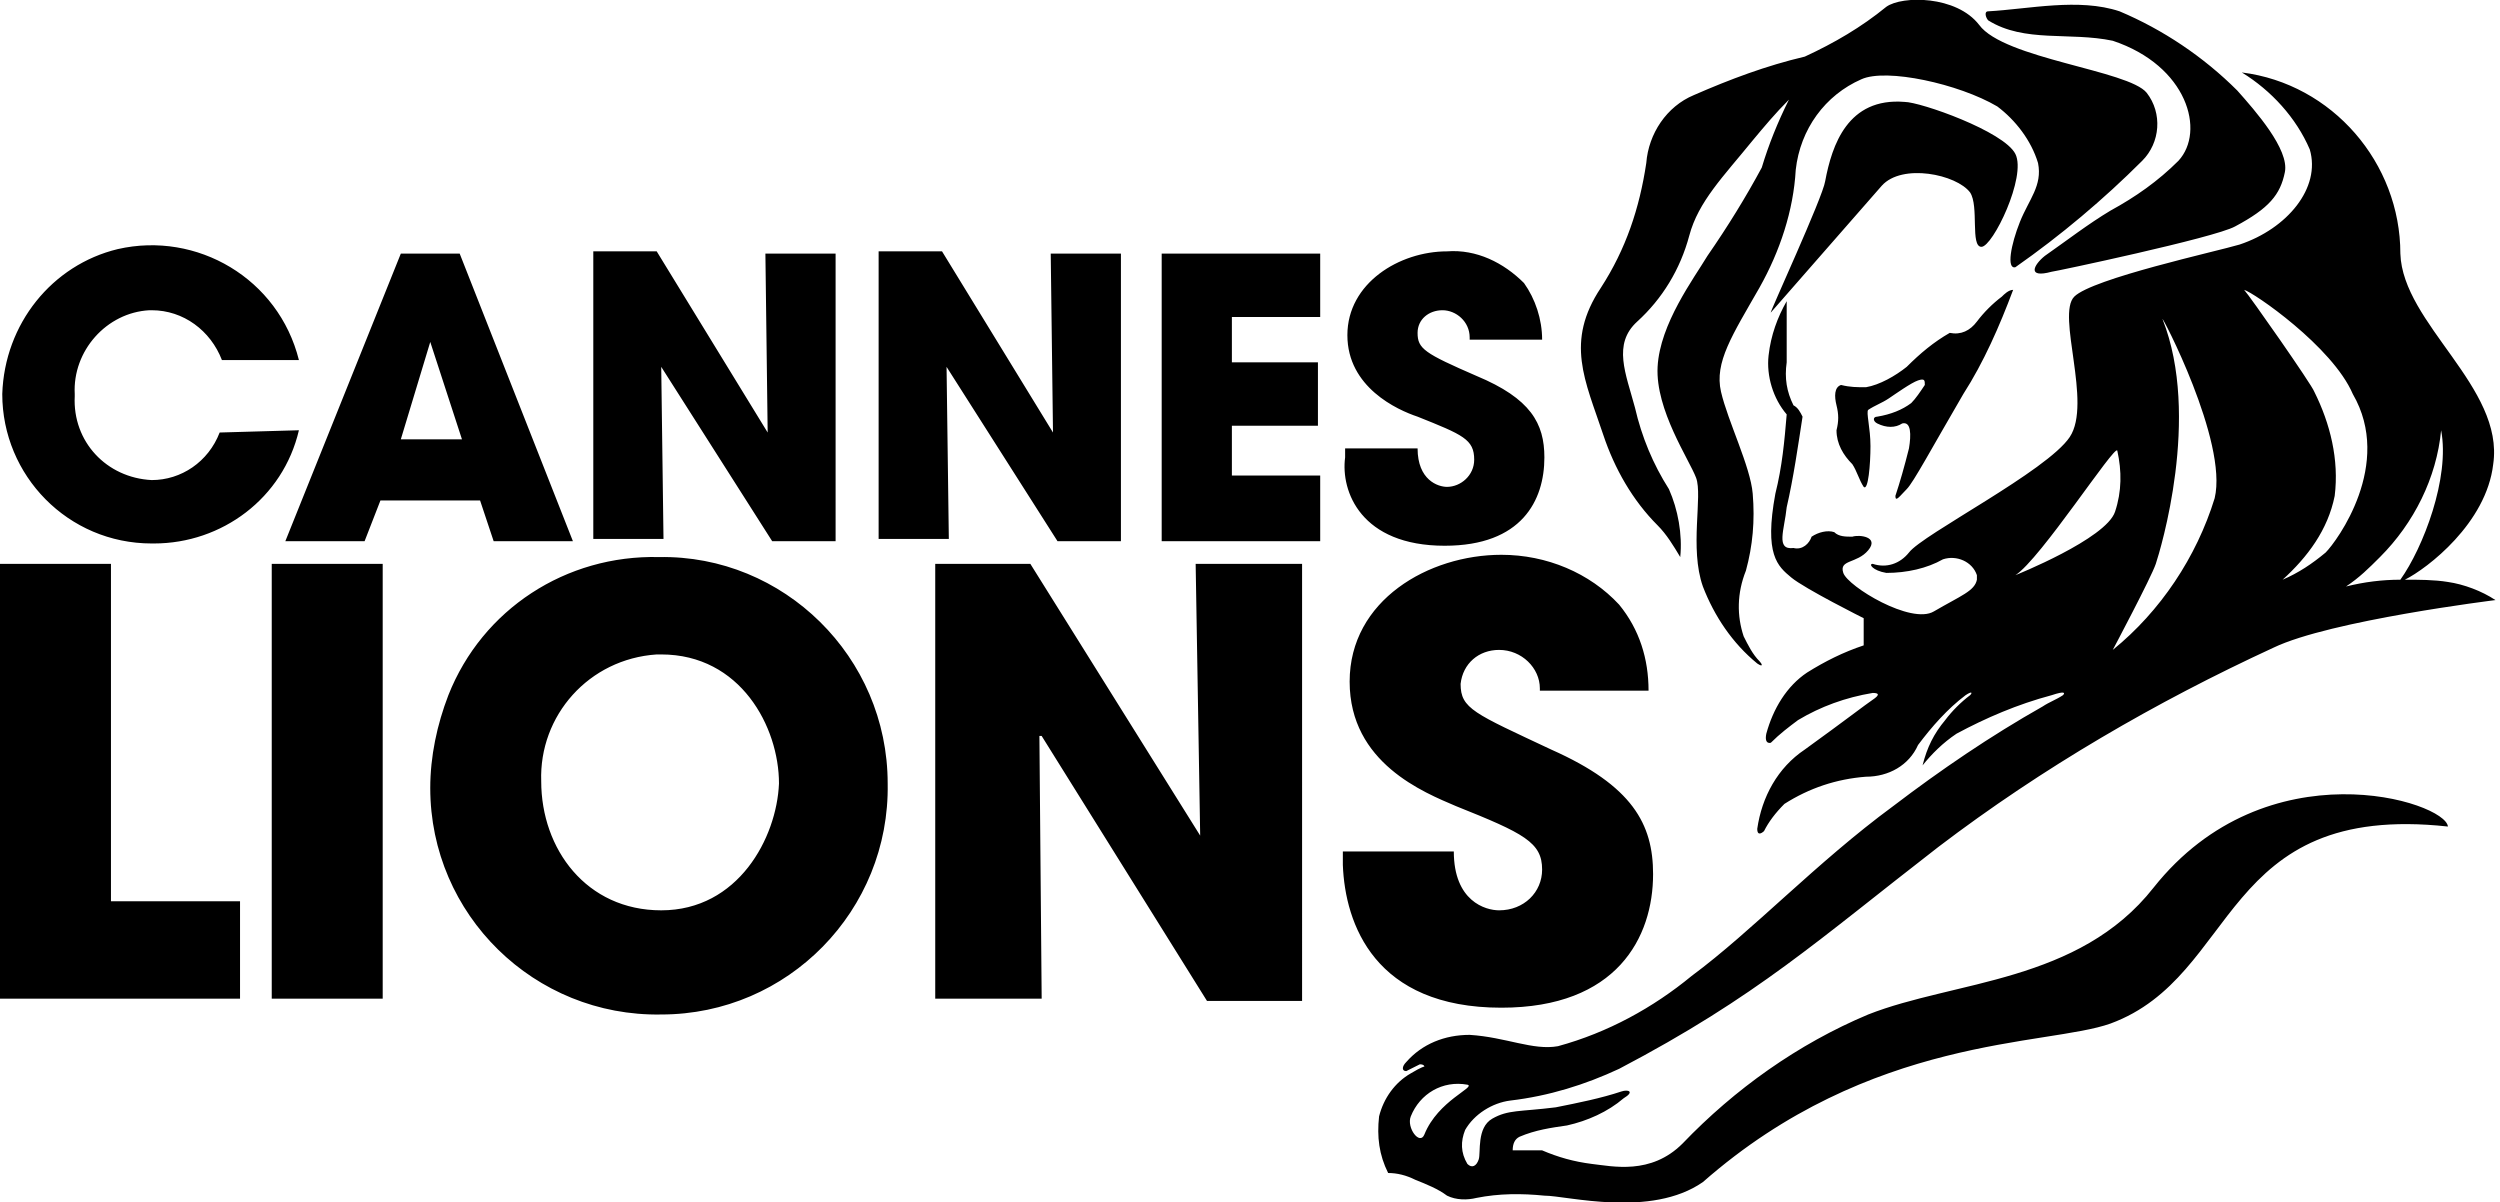
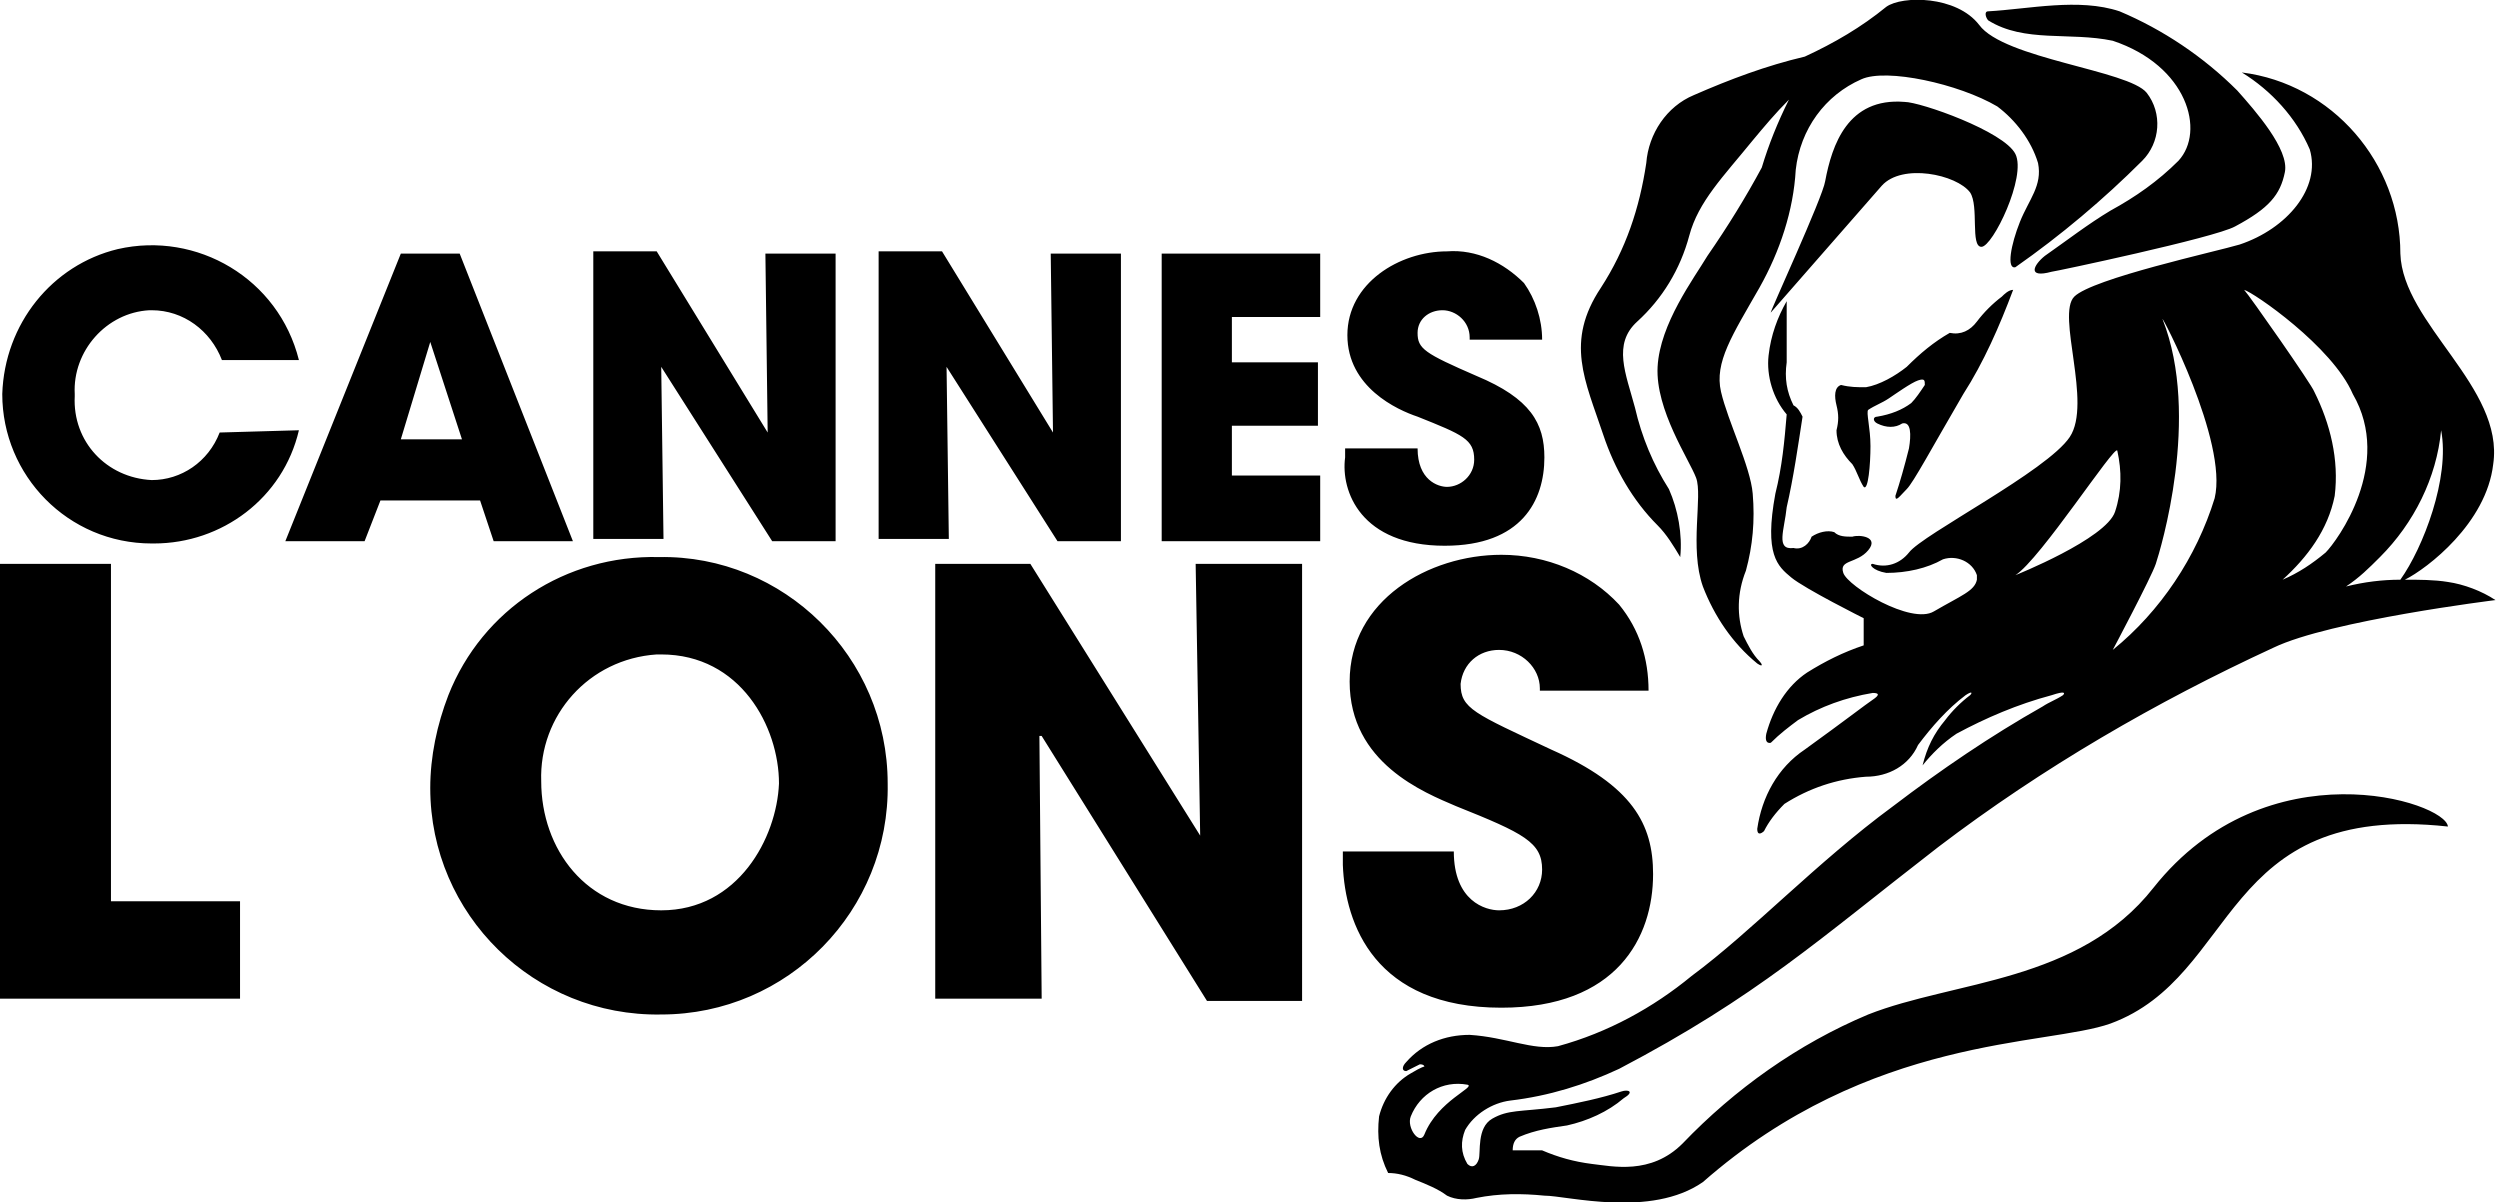
<svg xmlns="http://www.w3.org/2000/svg" width="110.4" height="53.1" viewBox="0 0 110.4 53.1">
-   <path d="M41.8 16.2l4.9 7.7h2.8V11.2h-3.1l.1 7.9-4.9-8h-2.8v12.7h3.1l-.1-7.6zm-12.6 0l4.9 7.7h2.8V11.2h-3.1l.1 7.9-4.9-8h-2.8v12.7h3.1l-.1-7.6zm37.1 28.3c5.1 0 6.7-3.1 6.7-5.9 0-2.2-.9-3.9-4.5-5.5-3.4-1.6-4-1.8-4-2.9.1-.9.8-1.5 1.7-1.5 1 0 1.8.8 1.8 1.7v.1h4.8c0-1.4-.4-2.7-1.3-3.8-1.3-1.4-3.2-2.2-5.2-2.2-3.2 0-6.7 2-6.7 5.6s3.3 4.9 4.7 5.5c3 1.2 3.8 1.6 3.8 2.8 0 1-.8 1.8-1.9 1.8-.6 0-2-.4-2-2.6h-4.9v.6c.1 2.6 1.4 6.3 7 6.3zM4.9 24.9H0v19.2h10.6v-4.3H4.9V24.9zm11.2-1l.7-1.8h4.4l.6 1.8h3.5l-5-12.7h-2.6l-5.1 12.7h3.5zm2.9-8.8l1.4 4.3h-2.7l1.3-4.3zM93.3 1.8c3.3 1.1 4.1 4 2.9 5.3-.9.9-1.9 1.6-3 2.2-1 .6-1.9 1.3-2.9 2-.5.4-.8 1 .3.7.1 0 7.2-1.5 8.1-2 1.5-.8 2-1.4 2.2-2.4S99.6 4.9 98.8 4c-1.5-1.5-3.3-2.7-5.2-3.5-1.8-.6-4-.1-5.8 0-.2 0-.1.3 0 .4 1.6 1 3.6.5 5.5.9zM73.2 23.2c.4.4.7.9 1 1.4.1-1-.1-2.1-.5-3-.7-1.1-1.2-2.3-1.5-3.6-.4-1.5-1-2.8.1-3.8s1.9-2.3 2.3-3.8c.4-1.5 1.5-2.6 2.8-4.2.5-.6 1-1.2 1.6-1.8-.5 1-.9 2-1.2 3-.7 1.3-1.5 2.6-2.4 3.9-.6 1-2.1 3-2.2 4.9s1.4 4.1 1.7 4.9-.3 3.1.3 4.8c.5 1.3 1.3 2.5 2.4 3.4.3.2.2 0 .1-.1-.3-.3-.5-.7-.7-1.1-.3-.9-.3-1.9.1-2.9.3-1.1.4-2.2.3-3.4-.1-1.2-1.1-3.2-1.4-4.5s.5-2.5 1.7-4.6c.9-1.6 1.5-3.4 1.6-5.2.2-1.8 1.3-3.3 2.9-4 1.1-.5 4.3.2 6 1.2.8.6 1.5 1.5 1.8 2.5.2 1-.4 1.6-.8 2.6s-.6 2.1-.2 2c2-1.4 3.9-3 5.6-4.7.8-.8.9-2.1.2-3-.8-1-6.3-1.5-7.4-3-1-1.3-3.4-1.3-4.1-.8-1.1.9-2.3 1.6-3.6 2.2-1.7.4-3.3 1-4.9 1.7-1.2.5-2 1.7-2.1 3-.3 2-.9 3.8-2 5.5-1.6 2.4-.7 4.1.1 6.5.5 1.5 1.3 2.9 2.4 4zm10.5-1.3c0 .3.2 0 .5-.3s1.1-1.8 2.5-4.2c.9-1.4 1.6-3 2.2-4.6-.2 0-.4.2-.5.3-.4.3-.8.7-1.1 1.1-.3.4-.7.6-1.2.5-.7.4-1.3.9-1.9 1.5-.5.4-1.2.8-1.8.9-.4 0-.7 0-1.1-.1-.3.1-.3.5-.2.9.1.4.1.7 0 1.1 0 .6.3 1.1.7 1.5.2.3.3.7.5 1 .2.2.3-1 .3-1.8s-.2-1.5-.1-1.6c.3-.2.6-.3.9-.5.3-.2 1-.7 1.3-.8s.3 0 .3.2c-.2.3-.4.6-.6.8-.4.3-.9.5-1.5.6-.2 0-.2.2 0 .3.4.2.8.2 1.1 0 .4-.1.4.5.3 1.1-.2.8-.4 1.5-.6 2.1zM87 8.5c.4.6 0 2.4.5 2.4s2-3.1 1.5-4.1-4.2-2.3-4.9-2.3c-2.5-.2-3.2 1.9-3.5 3.5-.1.7-2.5 5.9-2.4 5.8l4.9-5.6c.9-1 3.3-.5 3.9.3zM53 36.9l-7.5-12h-4.2v19.2H46l-.1-11.6h.1l7.3 11.7h4.2V24.9h-4.7l.2 12zM29.1 24.6c-4.1-.1-7.8 2.3-9.3 6.1-.5 1.3-.8 2.7-.8 4.1 0 5.6 4.6 10.1 10.2 10 5.6 0 10.1-4.6 10-10.2 0-5.6-4.6-10.1-10.1-10zm.1 15.6c-3.3 0-5.3-2.7-5.3-5.7-.1-2.9 2.1-5.4 5.1-5.6h.2c3.5 0 5.2 3.2 5.2 5.7-.1 2.4-1.8 5.6-5.2 5.6zm22.1-16.3h7V21h-3.9v-2.2h3.8V16h-3.8v-2h3.9v-2.8h-7v12.7zm12.5.2c3.4 0 4.4-2 4.4-3.9 0-1.5-.6-2.6-3-3.6-2.3-1-2.6-1.2-2.6-1.9 0-.6.5-1 1.1-1 .6 0 1.2.5 1.2 1.2v.1h3.2c0-.9-.3-1.8-.8-2.5-.9-.9-2.1-1.5-3.4-1.4-2.1 0-4.4 1.4-4.4 3.7s2.2 3.3 3.1 3.6c2 .8 2.5 1 2.5 1.9 0 .7-.6 1.2-1.2 1.2-.4 0-1.3-.3-1.3-1.7h-3.2v.4c-.2 1.5.7 3.9 4.4 3.9zM12 44.1h4.9V24.9H12v19.2zm83.1-4.9c-3.3 4.2-8.8 4.1-12.6 5.6-3.1 1.3-5.9 3.3-8.2 5.7-1.4 1.4-3.1 1-4 .9-.8-.1-1.5-.3-2.2-.6h-1.3c0-.3.1-.5.3-.6.7-.3 1.4-.4 2.1-.5.9-.2 1.8-.6 2.5-1.2.5-.3.2-.4-.1-.3-.9.3-1.9.5-2.9.7-1.6.2-2.1.1-2.8.5s-.5 1.5-.6 1.8-.3.4-.5.2c-.3-.5-.3-1-.1-1.5.4-.7 1.2-1.2 2-1.3 1.7-.2 3.3-.7 4.8-1.4 6.1-3.2 8.8-5.7 14.1-9.8 4.6-3.5 9.6-6.4 14.8-8.8 2.5-1.2 9.8-2.1 9.8-2.1-.6-.4-1.4-.7-2.1-.8-.6-.1-1.3-.1-1.9-.1 1-.5 3.6-2.5 3.9-5.1.5-3.4-4-6.2-4.1-9.3 0-4-3-7.5-7-8 1.3.8 2.4 2 3 3.4.5 1.7-1 3.5-3.1 4.2-1 .3-6.5 1.5-7.3 2.3s.8 4.7-.2 6.2-6.5 4.3-7.1 5.1c-.4.5-1 .7-1.6.5-.2 0 0 .3.6.4.9 0 1.8-.2 2.5-.6.6-.2 1.3.1 1.5.7v.2c-.1.5-.7.7-1.9 1.4-1 .6-3.8-1.1-4-1.7s.6-.4 1.1-1-.4-.7-.7-.6c-.3 0-.6 0-.8-.2-.3-.1-.7 0-1 .2-.1.3-.4.6-.8.5-.8.1-.4-.8-.3-1.8.3-1.3.5-2.7.7-4-.1-.2-.2-.4-.4-.5-.3-.6-.4-1.2-.3-1.9v-2.7c-.4.7-.7 1.5-.8 2.4-.1.9.2 1.9.8 2.6-.1 1.2-.2 2.3-.5 3.5-.5 2.7.1 3.2.7 3.7s3.2 1.8 3.2 1.8v1.2c-.9.3-1.7.7-2.5 1.2-.9.6-1.5 1.6-1.8 2.7-.1.5.2.4.2.4.4-.4.8-.7 1.2-1 1-.6 2.1-1 3.3-1.2.3 0 .3.1 0 .3s-1.2.9-3 2.2c-1.2.8-1.9 2.1-2.1 3.5 0 .4.3.1.3.1.2-.4.5-.8.9-1.2 1.1-.7 2.3-1.1 3.6-1.2 1 0 1.9-.5 2.3-1.4.6-.8 1.3-1.6 2.1-2.2.3-.2.3-.1.2 0-.4.3-.8.7-1.1 1.1-.5.6-.8 1.2-1 2 .4-.5.9-1 1.5-1.4 1.3-.7 2.7-1.3 4.2-1.7.6-.2.6-.1.5 0-.3.2-.6.3-.9.5-2.3 1.3-4.5 2.8-6.6 4.4-3.4 2.5-6.2 5.5-8.9 7.5-1.7 1.4-3.7 2.5-5.9 3.1-1.1.2-2.3-.4-3.9-.5-1.1 0-2.1.4-2.8 1.2-.2.2-.2.4 0 .4l.6-.3c.2 0 .2.1.2.1s-.1 0-.6.3c-.7.4-1.2 1.1-1.4 1.9-.1.9 0 1.7.4 2.5.4 0 .8.1 1.2.3.5.2 1 .4 1.4.7.4.2.9.2 1.3.1 1-.2 2-.2 3-.1 1 0 4.7 1 7-.6 7.4-6.5 15.2-6 18-7 5.7-2.1 4.8-9.8 14.9-8.7-.1-1.1-8-3.6-13 2.7zm10-14.6c1.5-1.5 2.5-3.5 2.7-5.6.4 2.1-.8 5.2-1.8 6.6-.8 0-1.6.1-2.4.3.6-.4 1-.8 1.5-1.3zm-1.2-7.2c1.8 3.1-.7 6.5-1.2 7-.6.5-1.2.9-1.9 1.2 1.1-1 2-2.2 2.3-3.7.2-1.6-.2-3.2-.9-4.6-.1-.3-2.9-4.3-3.1-4.5.4.1 3.9 2.5 4.8 4.6zm-8.4-3.3c-.1-.3 2.9 5.4 2.3 7.9-.8 2.6-2.4 5-4.5 6.7 0 0 1.7-3.2 1.9-3.8s2-6.5.3-10.8zM89 25.4c1.1-.7 4.4-5.8 4.5-5.5.2.9.2 1.8-.1 2.7-.4 1.2-4.4 2.8-4.4 2.8zM62.9 50.1c-.2.5-.8-.3-.6-.8.4-1 1.4-1.6 2.5-1.4.4.1-1.3.7-1.9 2.2zm-53.2-31c-.5 1.3-1.7 2.1-3 2.1-2-.1-3.5-1.7-3.4-3.7v-.1c-.1-1.9 1.4-3.6 3.3-3.7h.1c1.4 0 2.6.9 3.1 2.2h3.4c-.9-3.6-4.5-5.7-8-4.9-2.9.7-5 3.3-5.1 6.4C.1 21 3 24 6.7 24h.1c3 0 5.7-2 6.4-5l-3.5.1z" />
+   <path d="M41.8 16.2l4.9 7.7h2.8V11.2h-3.1l.1 7.9-4.9-8h-2.8v12.7h3.1l-.1-7.6zm-12.6 0l4.9 7.7h2.8V11.2h-3.1l.1 7.9-4.9-8h-2.8v12.7h3.1l-.1-7.6zm37.1 28.3c5.1 0 6.7-3.1 6.7-5.9 0-2.2-.9-3.9-4.5-5.5-3.4-1.6-4-1.8-4-2.9.1-.9.8-1.5 1.7-1.5 1 0 1.8.8 1.8 1.7v.1h4.8c0-1.4-.4-2.7-1.3-3.8-1.3-1.4-3.2-2.2-5.2-2.2-3.2 0-6.7 2-6.7 5.6s3.3 4.9 4.7 5.5c3 1.2 3.8 1.6 3.8 2.8 0 1-.8 1.8-1.9 1.8-.6 0-2-.4-2-2.6h-4.9v.6c.1 2.6 1.4 6.3 7 6.3zM4.9 24.9H0v19.2h10.6v-4.3H4.9V24.9zm11.2-1l.7-1.8h4.4l.6 1.8h3.5l-5-12.7h-2.6l-5.1 12.7h3.5zm2.9-8.8l1.4 4.3h-2.7l1.3-4.3zM93.3 1.8c3.3 1.1 4.1 4 2.9 5.3-.9.9-1.9 1.6-3 2.2-1 .6-1.9 1.3-2.9 2-.5.4-.8 1 .3.7.1 0 7.2-1.5 8.1-2 1.5-.8 2-1.4 2.2-2.4S99.6 4.9 98.8 4c-1.5-1.5-3.3-2.7-5.2-3.5-1.8-.6-4-.1-5.8 0-.2 0-.1.3 0 .4 1.6 1 3.6.5 5.5.9zM73.2 23.2c.4.4.7.9 1 1.4.1-1-.1-2.1-.5-3-.7-1.1-1.2-2.3-1.5-3.6-.4-1.5-1-2.8.1-3.8s1.9-2.3 2.3-3.8c.4-1.5 1.5-2.6 2.8-4.2.5-.6 1-1.2 1.6-1.8-.5 1-.9 2-1.2 3-.7 1.3-1.5 2.6-2.4 3.9-.6 1-2.1 3-2.2 4.9s1.4 4.1 1.7 4.9-.3 3.1.3 4.8c.5 1.3 1.3 2.5 2.4 3.4.3.2.2 0 .1-.1-.3-.3-.5-.7-.7-1.1-.3-.9-.3-1.9.1-2.9.3-1.1.4-2.2.3-3.4-.1-1.2-1.1-3.2-1.4-4.5s.5-2.5 1.7-4.6c.9-1.6 1.5-3.4 1.6-5.2.2-1.8 1.3-3.3 2.9-4 1.1-.5 4.3.2 6 1.2.8.6 1.5 1.5 1.8 2.5.2 1-.4 1.6-.8 2.6s-.6 2.1-.2 2c2-1.4 3.9-3 5.6-4.7.8-.8.9-2.1.2-3-.8-1-6.3-1.5-7.4-3-1-1.3-3.4-1.3-4.1-.8-1.1.9-2.3 1.6-3.6 2.2-1.7.4-3.3 1-4.9 1.7-1.2.5-2 1.7-2.1 3-.3 2-.9 3.8-2 5.5-1.6 2.4-.7 4.1.1 6.5.5 1.5 1.3 2.9 2.4 4zm10.5-1.3c0 .3.2 0 .5-.3s1.1-1.8 2.5-4.2c.9-1.4 1.6-3 2.2-4.6-.2 0-.4.2-.5.3-.4.3-.8.7-1.1 1.1-.3.4-.7.6-1.2.5-.7.4-1.3.9-1.9 1.5-.5.4-1.2.8-1.8.9-.4 0-.7 0-1.1-.1-.3.1-.3.5-.2.9.1.4.1.7 0 1.1 0 .6.3 1.1.7 1.5.2.3.3.7.5 1 .2.2.3-1 .3-1.8s-.2-1.5-.1-1.6c.3-.2.6-.3.9-.5.3-.2 1-.7 1.3-.8s.3 0 .3.2c-.2.3-.4.6-.6.8-.4.3-.9.5-1.5.6-.2 0-.2.2 0 .3.4.2.8.2 1.1 0 .4-.1.4.5.3 1.1-.2.8-.4 1.5-.6 2.1zM87 8.5c.4.6 0 2.4.5 2.4s2-3.1 1.5-4.1-4.2-2.3-4.9-2.3c-2.5-.2-3.2 1.9-3.5 3.5-.1.7-2.5 5.9-2.4 5.8l4.9-5.6c.9-1 3.3-.5 3.9.3zM53 36.9l-7.5-12h-4.2v19.2H46l-.1-11.6h.1l7.3 11.7h4.2V24.9h-4.7l.2 12zM29.1 24.6c-4.1-.1-7.8 2.3-9.3 6.1-.5 1.3-.8 2.7-.8 4.1 0 5.6 4.6 10.1 10.2 10 5.6 0 10.1-4.6 10-10.2 0-5.6-4.6-10.1-10.1-10zm.1 15.6c-3.3 0-5.3-2.7-5.3-5.7-.1-2.9 2.1-5.4 5.1-5.6h.2c3.5 0 5.2 3.2 5.2 5.7-.1 2.4-1.8 5.6-5.2 5.6zm22.1-16.3h7V21h-3.9v-2.2h3.8V16h-3.8v-2h3.9v-2.8h-7v12.7zm12.5.2c3.4 0 4.4-2 4.4-3.9 0-1.5-.6-2.6-3-3.6-2.3-1-2.6-1.2-2.6-1.9 0-.6.5-1 1.1-1 .6 0 1.2.5 1.2 1.2v.1h3.2c0-.9-.3-1.8-.8-2.5-.9-.9-2.1-1.5-3.4-1.4-2.1 0-4.4 1.4-4.4 3.7s2.2 3.3 3.1 3.6c2 .8 2.5 1 2.5 1.9 0 .7-.6 1.2-1.2 1.2-.4 0-1.3-.3-1.3-1.7h-3.2v.4c-.2 1.5.7 3.9 4.4 3.9zM12 44.1h4.9H12v19.2zm83.1-4.9c-3.3 4.2-8.8 4.1-12.6 5.6-3.1 1.3-5.9 3.3-8.2 5.7-1.4 1.4-3.1 1-4 .9-.8-.1-1.5-.3-2.2-.6h-1.3c0-.3.1-.5.3-.6.7-.3 1.4-.4 2.1-.5.9-.2 1.8-.6 2.5-1.2.5-.3.2-.4-.1-.3-.9.3-1.9.5-2.9.7-1.6.2-2.1.1-2.8.5s-.5 1.5-.6 1.8-.3.4-.5.2c-.3-.5-.3-1-.1-1.5.4-.7 1.2-1.2 2-1.3 1.7-.2 3.3-.7 4.8-1.4 6.1-3.2 8.8-5.7 14.1-9.8 4.6-3.5 9.6-6.4 14.8-8.8 2.5-1.2 9.8-2.1 9.8-2.1-.6-.4-1.4-.7-2.1-.8-.6-.1-1.3-.1-1.9-.1 1-.5 3.6-2.5 3.9-5.1.5-3.4-4-6.2-4.1-9.3 0-4-3-7.5-7-8 1.3.8 2.4 2 3 3.4.5 1.7-1 3.5-3.1 4.2-1 .3-6.5 1.5-7.3 2.3s.8 4.7-.2 6.2-6.5 4.3-7.1 5.1c-.4.5-1 .7-1.6.5-.2 0 0 .3.6.4.9 0 1.8-.2 2.5-.6.6-.2 1.3.1 1.5.7v.2c-.1.5-.7.7-1.9 1.4-1 .6-3.8-1.1-4-1.7s.6-.4 1.1-1-.4-.7-.7-.6c-.3 0-.6 0-.8-.2-.3-.1-.7 0-1 .2-.1.3-.4.6-.8.5-.8.1-.4-.8-.3-1.8.3-1.3.5-2.7.7-4-.1-.2-.2-.4-.4-.5-.3-.6-.4-1.2-.3-1.9v-2.7c-.4.7-.7 1.5-.8 2.4-.1.9.2 1.9.8 2.6-.1 1.2-.2 2.3-.5 3.5-.5 2.7.1 3.2.7 3.7s3.2 1.8 3.2 1.8v1.2c-.9.3-1.7.7-2.5 1.2-.9.6-1.5 1.6-1.8 2.7-.1.5.2.4.2.4.4-.4.8-.7 1.2-1 1-.6 2.1-1 3.3-1.2.3 0 .3.1 0 .3s-1.2.9-3 2.2c-1.2.8-1.9 2.1-2.1 3.5 0 .4.3.1.3.1.2-.4.5-.8.9-1.2 1.1-.7 2.3-1.1 3.6-1.2 1 0 1.9-.5 2.3-1.4.6-.8 1.3-1.6 2.1-2.2.3-.2.3-.1.2 0-.4.3-.8.7-1.1 1.1-.5.6-.8 1.2-1 2 .4-.5.9-1 1.5-1.4 1.3-.7 2.7-1.3 4.2-1.7.6-.2.6-.1.5 0-.3.2-.6.3-.9.5-2.3 1.3-4.5 2.8-6.6 4.4-3.4 2.5-6.2 5.5-8.9 7.5-1.7 1.4-3.7 2.5-5.9 3.1-1.1.2-2.3-.4-3.9-.5-1.1 0-2.1.4-2.8 1.2-.2.2-.2.4 0 .4l.6-.3c.2 0 .2.1.2.1s-.1 0-.6.3c-.7.4-1.2 1.1-1.4 1.9-.1.9 0 1.7.4 2.5.4 0 .8.1 1.2.3.5.2 1 .4 1.4.7.4.2.9.2 1.3.1 1-.2 2-.2 3-.1 1 0 4.7 1 7-.6 7.4-6.5 15.2-6 18-7 5.7-2.1 4.8-9.8 14.9-8.7-.1-1.1-8-3.6-13 2.7zm10-14.6c1.5-1.5 2.5-3.5 2.7-5.6.4 2.1-.8 5.2-1.8 6.6-.8 0-1.6.1-2.4.3.6-.4 1-.8 1.5-1.3zm-1.2-7.2c1.8 3.1-.7 6.5-1.2 7-.6.5-1.2.9-1.9 1.2 1.1-1 2-2.2 2.3-3.7.2-1.6-.2-3.2-.9-4.6-.1-.3-2.9-4.3-3.1-4.5.4.1 3.9 2.5 4.8 4.6zm-8.4-3.3c-.1-.3 2.9 5.4 2.3 7.9-.8 2.6-2.4 5-4.5 6.7 0 0 1.7-3.2 1.9-3.8s2-6.5.3-10.8zM89 25.4c1.1-.7 4.4-5.8 4.5-5.5.2.9.2 1.8-.1 2.7-.4 1.2-4.4 2.8-4.4 2.8zM62.9 50.1c-.2.5-.8-.3-.6-.8.4-1 1.4-1.6 2.5-1.4.4.1-1.3.7-1.9 2.2zm-53.2-31c-.5 1.3-1.7 2.1-3 2.1-2-.1-3.5-1.7-3.4-3.7v-.1c-.1-1.9 1.4-3.6 3.3-3.7h.1c1.4 0 2.6.9 3.1 2.2h3.4c-.9-3.6-4.5-5.7-8-4.9-2.9.7-5 3.3-5.1 6.4C.1 21 3 24 6.7 24h.1c3 0 5.7-2 6.4-5l-3.5.1z" />
</svg>